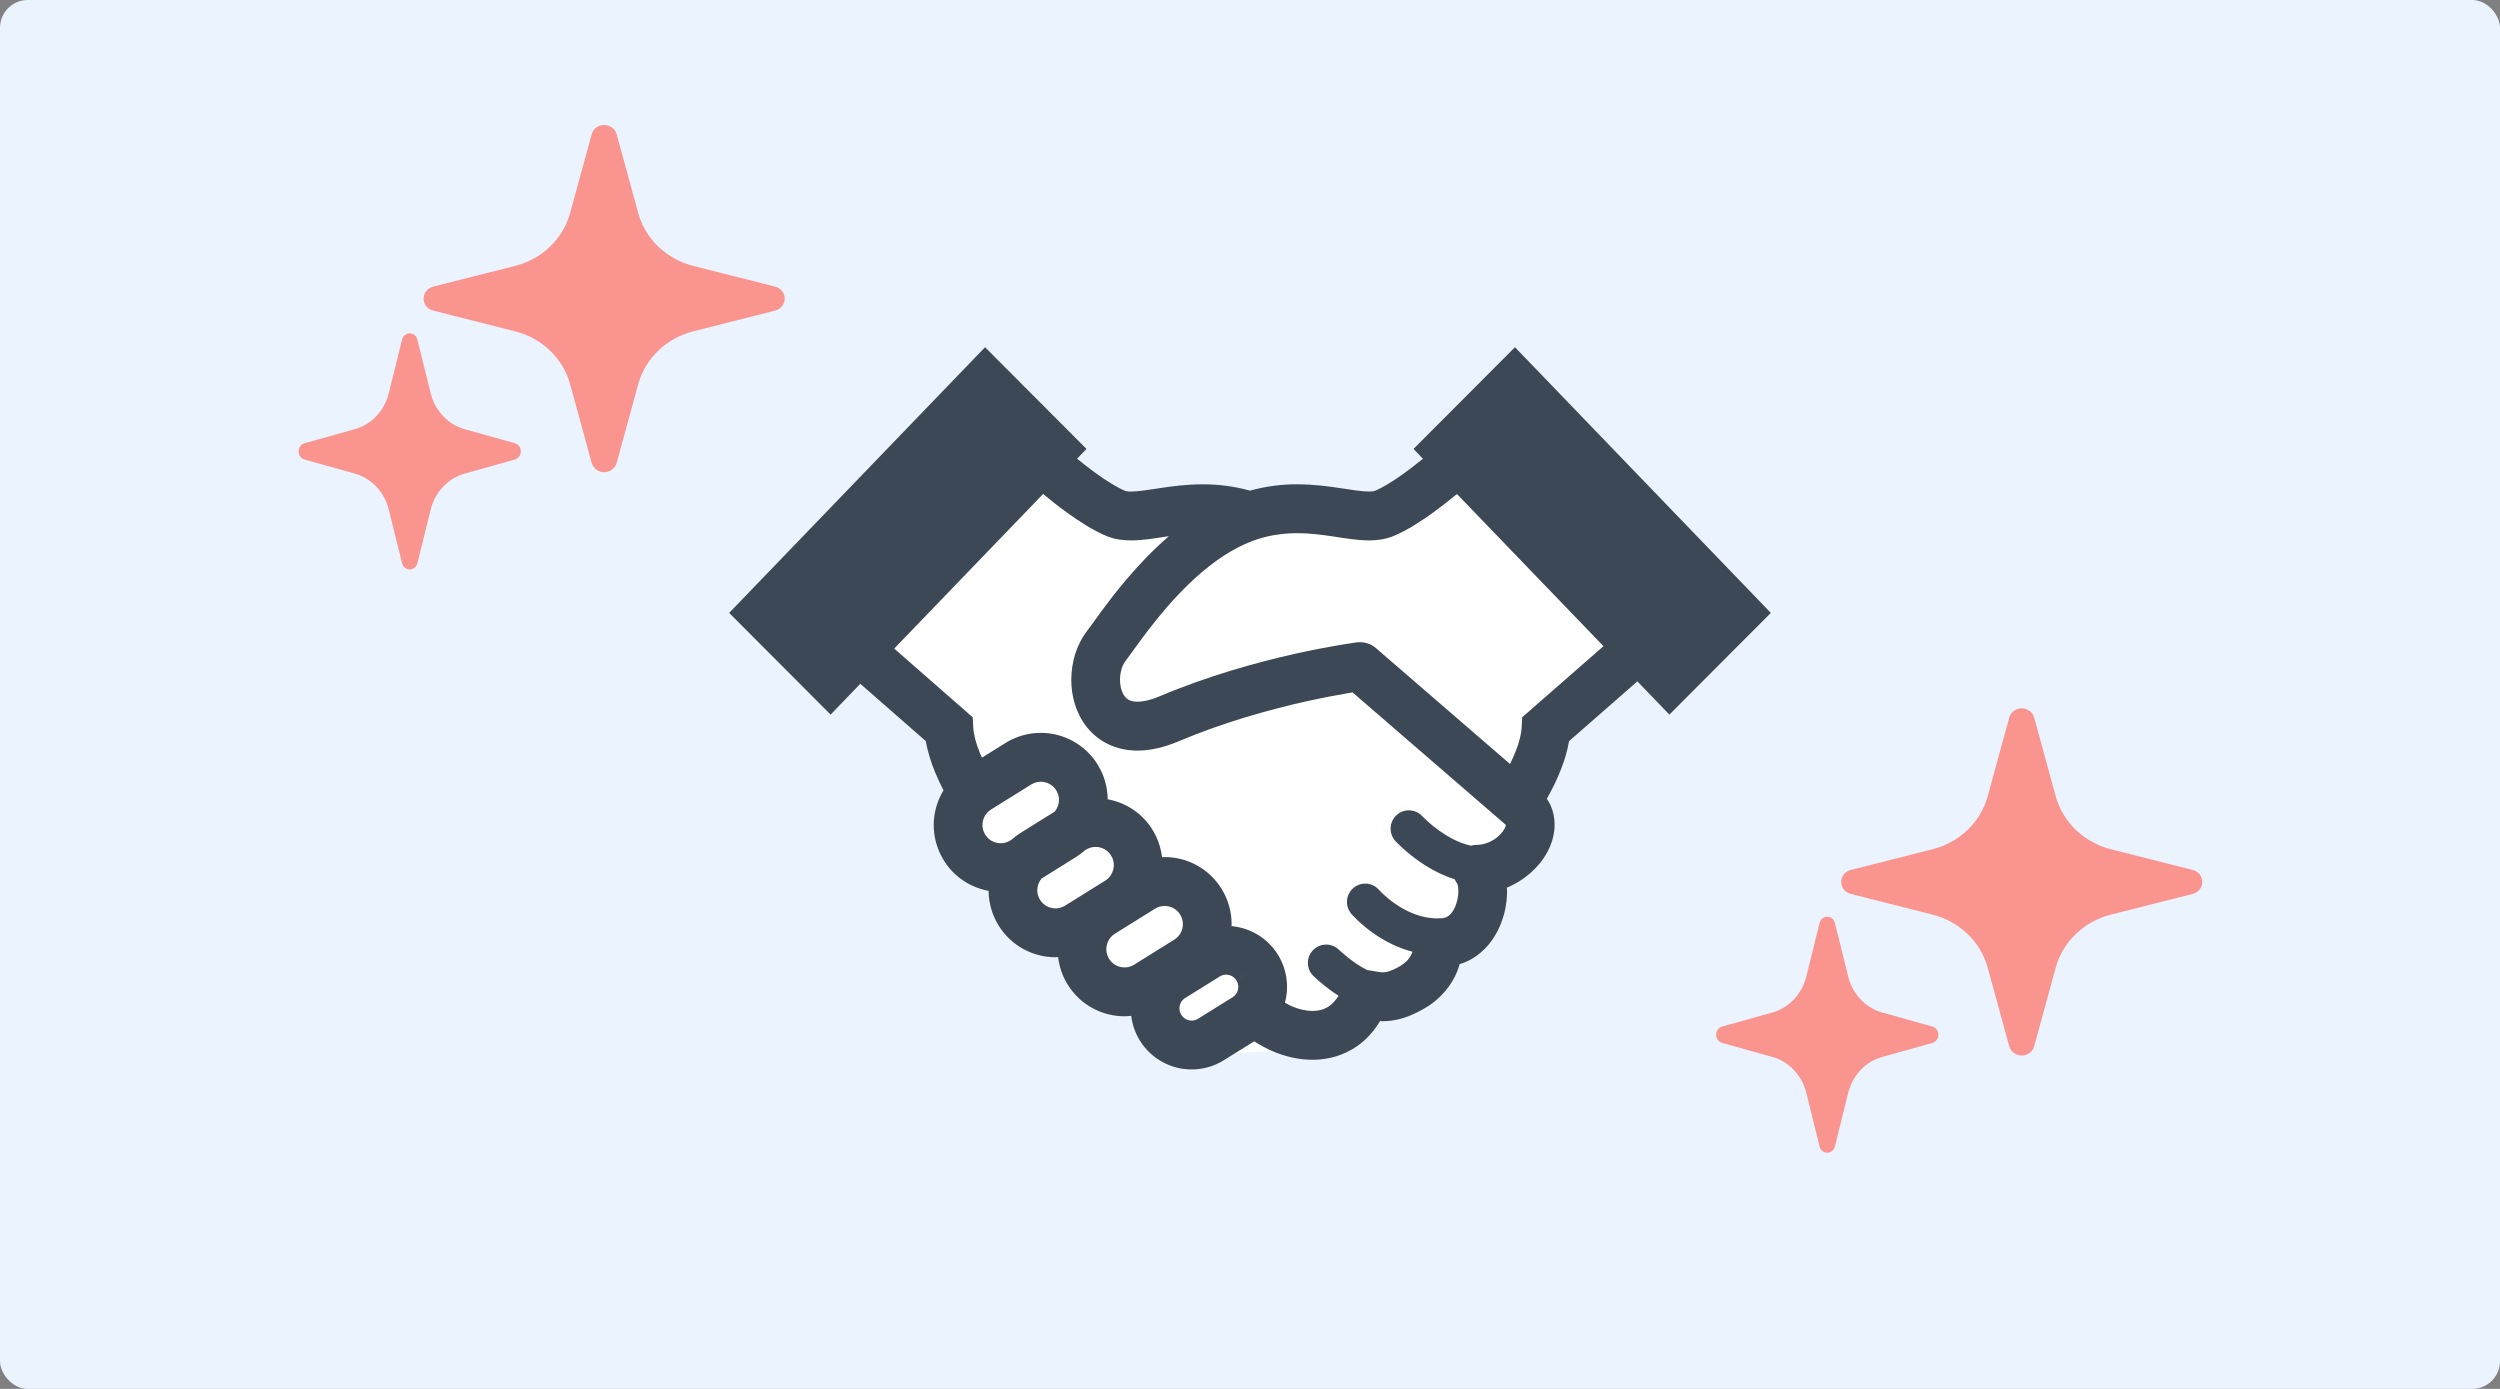
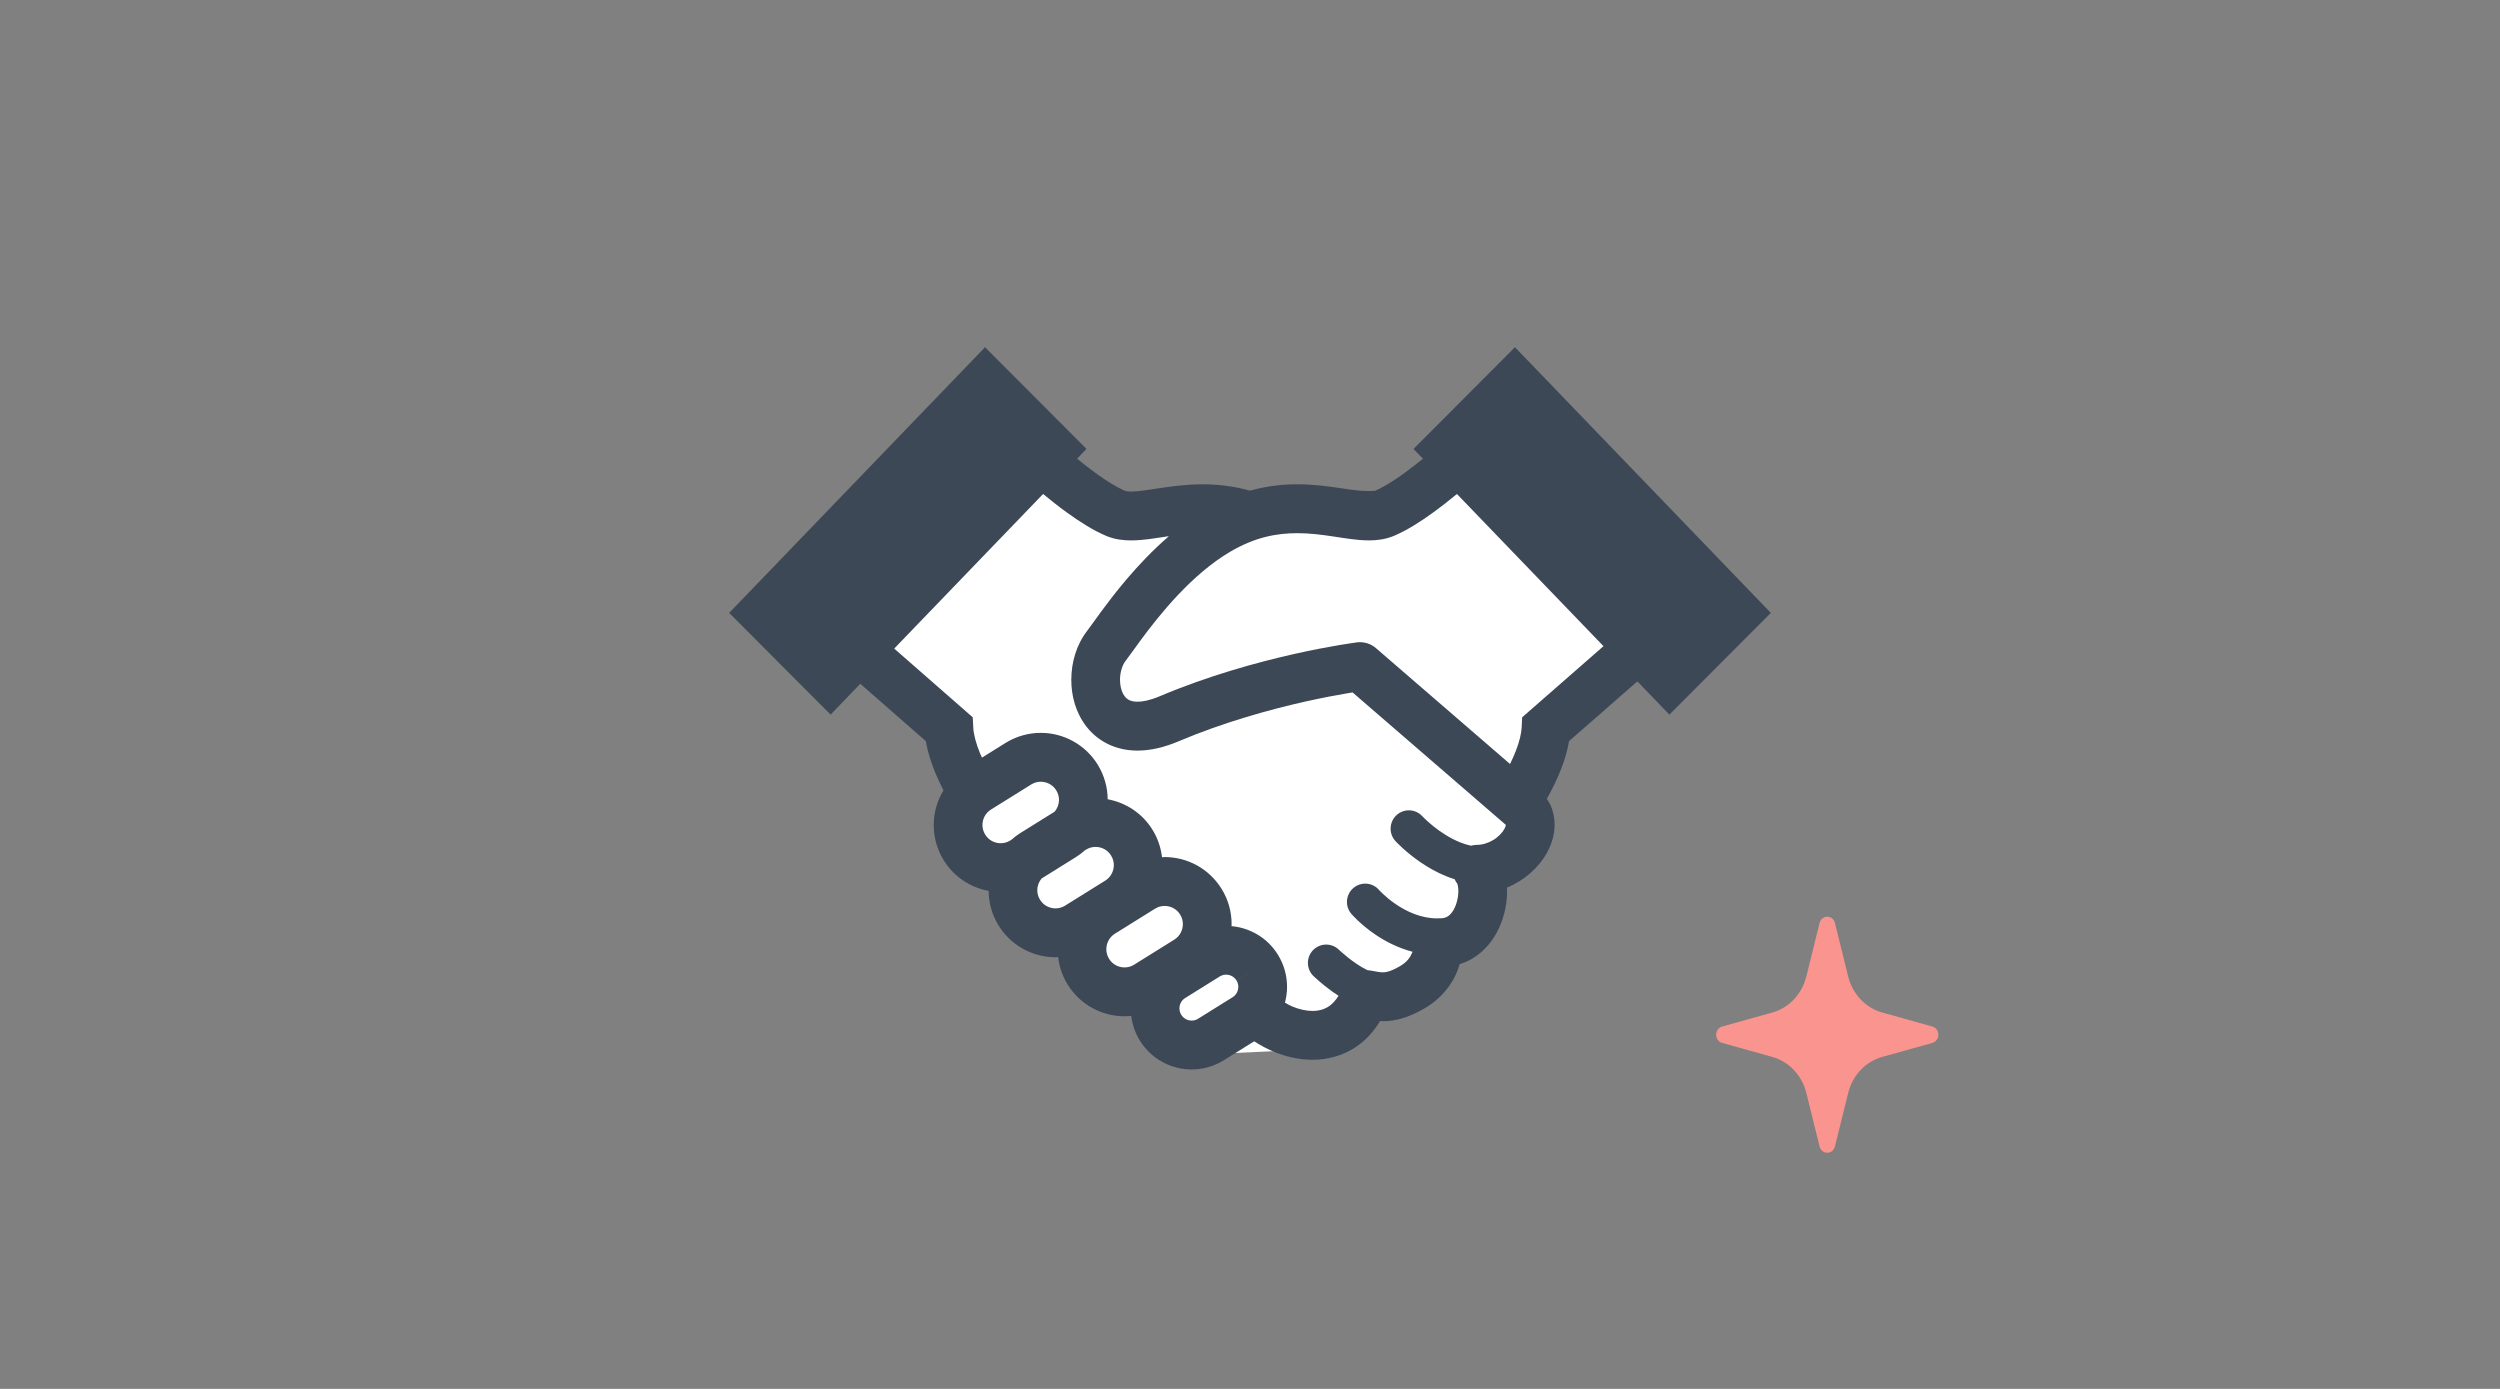
<svg xmlns="http://www.w3.org/2000/svg" width="360" height="200" viewBox="0 0 360 200" fill="none">
  <rect x="0" y="0" width="360" height="200" fill="#808080" stroke="none" />
-   <rect width="360" height="200" rx="4" fill="#EBF3FF" />
-   <path d="M266.509 125.273L278.291 122.291C282.175 121.309 285.208 118.392 286.229 114.66L289.329 103.331C289.543 102.546 290.281 102 291.124 102C291.968 102 292.706 102.546 292.921 103.331L296.021 114.66C297.042 118.393 300.075 121.309 303.959 122.291L315.74 125.273C316.557 125.48 317.125 126.188 317.125 127C317.125 127.812 316.557 128.52 315.74 128.727L303.959 131.709C300.075 132.69 297.042 135.607 296.021 139.34L292.921 150.669C292.706 151.454 291.968 152 291.124 152C290.281 152 289.543 151.454 289.329 150.669L286.229 139.34C285.208 135.607 282.175 132.69 278.291 131.709L266.51 128.727C265.693 128.52 265.125 127.812 265.125 127C265.125 126.188 265.693 125.48 266.509 125.273Z" fill="#FA948E" />
  <path d="M247.977 147.825L255.227 145.798C257.617 145.131 259.484 143.147 260.112 140.61L262.021 132.905C262.152 132.369 262.605 132 263.125 132C263.644 132 264.098 132.37 264.229 132.905L266.137 140.61C266.767 143.147 268.633 145.131 271.023 145.798L278.273 147.825C278.774 147.966 279.125 148.449 279.125 149C279.125 149.551 278.774 150.034 278.273 150.175L271.023 152.202C268.633 152.869 266.766 154.852 266.137 157.39L264.229 165.095C264.098 165.63 263.644 166 263.125 166C262.605 166 262.152 165.63 262.021 165.095L260.112 157.39C259.484 154.852 257.617 152.869 255.227 152.202L247.977 150.175C247.476 150.034 247.125 149.551 247.125 149C247.125 148.449 247.476 147.966 247.977 147.825Z" fill="#FA948E" />
-   <path d="M62.384 41.273L74.166 38.291C78.05 37.309 81.083 34.392 82.104 30.66L85.204 19.331C85.418 18.546 86.156 18 86.999 18C87.843 18 88.581 18.546 88.796 19.331L91.896 30.66C92.917 34.393 95.95 37.309 99.834 38.291L111.615 41.273C112.432 41.48 113 42.188 113 43C113 43.812 112.432 44.52 111.615 44.727L99.834 47.709C95.95 48.69 92.917 51.607 91.896 55.34L88.796 66.669C88.581 67.454 87.843 68 86.999 68C86.156 68 85.418 67.454 85.204 66.669L82.104 55.34C81.083 51.607 78.05 48.69 74.166 47.709L62.385 44.727C61.568 44.52 61 43.812 61 43C61 42.188 61.568 41.48 62.384 41.273Z" fill="#FA948E" />
-   <path d="M43.852 63.825L51.102 61.798C53.492 61.13 55.359 59.147 55.987 56.61L57.896 48.905C58.027 48.37 58.48 48 59 48C59.519 48 59.973 48.37 60.104 48.905L62.012 56.61C62.642 59.147 64.508 61.13 66.898 61.798L74.148 63.825C74.649 63.966 75 64.448 75 65C75 65.551 74.649 66.034 74.148 66.175L66.898 68.202C64.508 68.869 62.641 70.852 62.012 73.39L60.104 81.094C59.973 81.63 59.519 82 59 82C58.48 82 58.027 81.63 57.896 81.094L55.987 73.39C55.359 70.852 53.492 68.869 51.102 68.202L43.852 66.175C43.351 66.034 43 65.551 43 65C43 64.448 43.351 63.966 43.852 63.825Z" fill="#FA948E" />
  <path d="M237 94.114L211.23 68.435L202.931 73.658L186.77 75.399L167.115 76.269L150.954 68L123 95.42L136.977 107.606L143.092 125.016L158.379 141.554L169.736 152L188.517 151.13L202.057 145.036L213.851 135.896L214.287 128.933L220.402 124.58L220.839 116.746L224.77 105.865L237 94.114Z" fill="white" />
-   <path d="M218.154 50L203.547 64.645L204.905 66.059C203.937 66.842 202.958 67.606 202.008 68.285C200.474 69.383 199.001 70.264 198.003 70.677C197.939 70.706 197.667 70.783 197.129 70.78C196.269 70.79 194.83 70.57 193.067 70.3C191.297 70.033 189.18 69.742 186.793 69.739C184.71 69.732 182.414 69.985 179.996 70.651C177.583 69.987 175.291 69.739 173.214 69.742C170.825 69.742 168.707 70.033 166.937 70.303C165.174 70.573 163.738 70.793 162.878 70.783C162.337 70.788 162.068 70.707 162.013 70.68C160.948 70.243 159.342 69.269 157.69 68.063C156.834 67.439 155.963 66.756 155.098 66.054L156.453 64.645L141.846 50L105 88.259L119.608 102.904L123.884 98.464L133.322 106.722C133.586 108.306 134.084 109.801 134.658 111.22C135.032 112.123 135.442 112.992 135.862 113.808C134.949 115.323 134.451 117.052 134.456 118.805C134.454 120.543 134.93 122.32 135.909 123.899C137.398 126.299 139.783 127.808 142.358 128.286C142.372 129.994 142.844 131.735 143.804 133.282C145.626 136.22 148.78 137.849 151.996 137.844C152.12 137.844 152.246 137.824 152.37 137.82C152.532 139.186 152.98 140.547 153.747 141.784C155.57 144.722 158.726 146.351 161.937 146.346C162.256 146.346 162.573 146.312 162.895 146.281C163.047 147.511 163.455 148.738 164.143 149.847C165.804 152.522 168.676 154.007 171.599 154C173.176 154.002 174.791 153.572 176.225 152.679L180.604 149.947C181.467 150.506 182.372 150.998 183.322 151.399C185.092 152.147 187.005 152.605 188.994 152.607C191.176 152.617 193.48 152.018 195.462 150.621C196.753 149.718 197.846 148.481 198.742 147.022C198.88 147.026 198.992 147.05 199.135 147.053C200.043 147.053 201.038 146.917 202.025 146.608C203.018 146.305 204.004 145.851 205.057 145.247C207.568 143.829 209.074 141.741 209.805 139.953C209.967 139.561 210.084 139.193 210.189 138.837C210.796 138.644 211.378 138.408 211.904 138.102C213.845 136.982 215.11 135.279 215.889 133.569C216.671 131.842 217.014 130.049 217.018 128.325C217.018 128.155 216.997 127.99 216.99 127.823C218.259 127.303 219.4 126.579 220.372 125.726C221.368 124.852 222.204 123.835 222.826 122.674C223.446 121.518 223.86 120.195 223.862 118.746C223.865 117.802 223.672 116.809 223.25 115.877C223.114 115.581 222.921 115.309 222.745 115.034C223.486 113.704 224.241 112.204 224.86 110.585C225.325 109.36 225.716 108.075 225.94 106.726L235.78 98.116L240.392 102.904L255 88.259L218.154 50ZM145.648 120.923L145.478 121.031C145.038 121.303 144.575 121.425 144.099 121.427C143.215 121.423 142.367 120.99 141.869 120.185C141.598 119.744 141.474 119.278 141.474 118.805C141.478 117.914 141.907 117.069 142.708 116.57L148.494 112.966C148.935 112.691 149.397 112.572 149.868 112.567C150.757 112.576 151.6 113.002 152.101 113.811L155.081 111.955L152.101 113.813C152.372 114.253 152.494 114.716 152.496 115.189C152.491 115.81 152.27 116.402 151.87 116.88L146.9 119.975C146.448 120.257 146.036 120.584 145.648 120.923ZM153.373 130.412C152.932 130.684 152.47 130.808 151.996 130.808C151.11 130.803 150.262 130.373 149.764 129.569C149.492 129.127 149.371 128.659 149.368 128.186C149.37 127.57 149.592 126.978 149.99 126.505L154.962 123.402C155.412 123.123 155.82 122.798 156.208 122.459L156.389 122.349C156.829 122.075 157.294 121.953 157.763 121.953C158.654 121.957 159.495 122.387 159.995 123.195C160.267 123.636 160.388 124.097 160.391 124.573C160.386 125.458 159.96 126.309 159.15 126.813L153.373 130.412ZM169.093 135.312L163.314 138.914C162.876 139.186 162.413 139.31 161.937 139.31C161.053 139.306 160.205 138.876 159.707 138.071C159.436 137.627 159.314 137.163 159.312 136.688C159.319 135.797 159.745 134.954 160.546 134.453L166.332 130.849C166.773 130.574 167.235 130.455 167.706 130.455C168.595 130.457 169.438 130.887 169.939 131.694C170.21 132.137 170.332 132.6 170.334 133.075C170.329 133.96 169.903 134.806 169.093 135.312ZM178.053 141.187C178.236 141.481 178.315 141.787 178.317 142.106C178.312 142.701 178.029 143.267 177.483 143.609L172.521 146.699C172.225 146.885 171.921 146.964 171.599 146.964C171.004 146.962 170.439 146.673 170.103 146.133C169.92 145.834 169.841 145.529 169.838 145.209C169.845 144.609 170.129 144.048 170.665 143.714H170.667L175.634 140.619C175.937 140.43 176.239 140.351 176.556 140.351C177.154 140.356 177.714 140.64 178.05 141.182L181.032 139.329L178.053 141.187ZM216.642 119.347C216.387 119.841 215.806 120.486 215.07 120.937C214.334 121.394 213.478 121.661 212.659 121.659C212.368 121.659 212.087 121.709 211.813 121.78C211.313 121.67 210.812 121.518 210.32 121.322C208.793 120.725 207.366 119.758 206.358 118.941C205.853 118.532 205.453 118.165 205.186 117.909L204.891 117.615L204.826 117.549L204.817 117.539H204.814C203.833 116.469 202.17 116.397 201.1 117.381C200.031 118.366 199.957 120.032 200.941 121.112C201.029 121.203 202.351 122.65 204.517 124.14C205.603 124.885 206.901 125.645 208.395 126.232C208.74 126.369 209.1 126.495 209.469 126.61C209.572 126.841 209.703 127.061 209.858 127.269L209.851 127.274C209.87 127.288 210.013 127.742 210.001 128.325C210.018 129.297 209.665 130.57 209.157 131.272C208.91 131.63 208.657 131.857 208.412 131.998C208.162 132.136 207.909 132.227 207.435 132.234L207.266 132.232C207.166 132.227 207.071 132.244 206.973 132.248C206.968 132.248 206.966 132.248 206.966 132.248C204.684 132.258 202.559 131.277 200.992 130.202C200.21 129.672 199.583 129.132 199.162 128.736C198.954 128.54 198.795 128.377 198.697 128.277L198.595 128.167L198.578 128.146H198.576C197.626 127.052 195.97 126.933 194.872 127.886C193.771 128.841 193.652 130.506 194.605 131.609L194.602 131.607C194.705 131.721 195.92 133.125 198.033 134.568C199.424 135.511 201.239 136.488 203.395 137.051C203.372 137.114 203.357 137.176 203.329 137.238C203.052 137.864 202.657 138.508 201.58 139.139C200.853 139.555 200.334 139.772 199.97 139.882C199.603 139.991 199.398 140.013 199.136 140.015C198.795 140.02 198.283 139.944 197.43 139.769C197.275 139.736 197.121 139.726 196.966 139.717C196.908 139.693 196.854 139.671 196.792 139.64C195.92 139.229 194.857 138.487 194.074 137.854C193.68 137.541 193.347 137.254 193.118 137.051L192.861 136.817L192.802 136.76L192.79 136.751C191.739 135.743 190.071 135.781 189.066 136.834C188.063 137.887 188.101 139.559 189.152 140.565C189.207 140.614 190.315 141.68 191.868 142.798C192.144 142.993 192.449 143.192 192.754 143.387C192.325 144.073 191.877 144.543 191.439 144.856C190.738 145.339 189.976 145.568 188.995 145.573C188.116 145.575 187.082 145.358 186.048 144.918C185.705 144.775 185.369 144.572 185.031 144.384C185.229 143.643 185.338 142.877 185.336 142.107C185.338 140.524 184.905 138.905 184.014 137.469C182.501 135.031 179.978 133.598 177.336 133.364C177.336 133.268 177.353 133.173 177.353 133.075C177.355 131.339 176.879 129.557 175.902 127.981V127.986C174.077 125.039 170.918 123.41 167.707 123.417C167.583 123.417 167.457 123.438 167.333 123.443C167.171 122.075 166.723 120.718 165.957 119.481H165.959C164.47 117.076 162.083 115.567 159.508 115.094C159.491 113.386 159.022 111.645 158.062 110.098H158.064C156.242 107.158 153.08 105.527 149.869 105.531C148.132 105.531 146.363 106.009 144.788 106.988L141.408 109.095C141.326 108.908 141.224 108.727 141.15 108.54C140.562 107.129 140.193 105.737 140.152 104.777L140.074 103.291L128.766 93.395L150.205 71.134C151.301 72.034 152.425 72.928 153.579 73.763C155.489 75.144 157.383 76.362 159.317 77.179C160.559 77.692 161.769 77.819 162.879 77.821C164.656 77.814 166.285 77.508 167.984 77.26C168.093 77.241 168.208 77.231 168.32 77.214C165.985 79.223 163.948 81.396 162.226 83.419C160.775 85.127 159.551 86.736 158.581 88.05C157.624 89.356 156.885 90.409 156.561 90.825C154.965 92.907 154.279 95.398 154.265 97.894C154.272 100.216 154.886 102.632 156.483 104.674C157.278 105.684 158.336 106.568 159.598 107.17C160.859 107.777 162.302 108.087 163.805 108.087C165.671 108.082 167.626 107.628 169.697 106.756C176.195 104.001 182.894 102.164 187.934 101.032C190.455 100.468 192.563 100.077 194.033 99.831C194.309 99.785 194.54 99.747 194.769 99.709L216.821 118.767L216.831 118.772L216.838 118.784C216.835 118.853 216.801 119.051 216.642 119.347ZM219.193 103.291L219.117 104.777C219.076 105.627 218.788 106.825 218.304 108.068C218.059 108.717 217.759 109.372 217.445 110.016L198.132 93.327C197.382 92.678 196.381 92.377 195.398 92.501C195.226 92.534 181.061 94.316 166.966 100.273C165.563 100.867 164.51 101.051 163.805 101.046C163.231 101.046 162.88 100.943 162.621 100.819C162.244 100.635 161.975 100.375 161.708 99.876C161.454 99.384 161.28 98.658 161.282 97.894C161.268 96.795 161.659 95.677 162.097 95.148C162.642 94.441 163.309 93.476 164.229 92.229C165.594 90.376 167.447 87.978 169.658 85.645C171.863 83.311 174.429 81.052 177.119 79.466C180.756 77.324 183.856 76.787 186.793 76.777C188.601 76.775 190.335 77.001 192.027 77.257C193.723 77.508 195.357 77.808 197.129 77.818C198.237 77.816 199.44 77.689 200.677 77.183L200.693 77.178C202.627 76.361 204.521 75.143 206.432 73.763C207.578 72.932 208.707 72.034 209.798 71.136L230.902 93.048L219.193 103.291Z" fill="#3C4855" />
+   <path d="M218.154 50L203.547 64.645L204.905 66.059C203.937 66.842 202.958 67.606 202.008 68.285C200.474 69.383 199.001 70.264 198.003 70.677C196.269 70.79 194.83 70.57 193.067 70.3C191.297 70.033 189.18 69.742 186.793 69.739C184.71 69.732 182.414 69.985 179.996 70.651C177.583 69.987 175.291 69.739 173.214 69.742C170.825 69.742 168.707 70.033 166.937 70.303C165.174 70.573 163.738 70.793 162.878 70.783C162.337 70.788 162.068 70.707 162.013 70.68C160.948 70.243 159.342 69.269 157.69 68.063C156.834 67.439 155.963 66.756 155.098 66.054L156.453 64.645L141.846 50L105 88.259L119.608 102.904L123.884 98.464L133.322 106.722C133.586 108.306 134.084 109.801 134.658 111.22C135.032 112.123 135.442 112.992 135.862 113.808C134.949 115.323 134.451 117.052 134.456 118.805C134.454 120.543 134.93 122.32 135.909 123.899C137.398 126.299 139.783 127.808 142.358 128.286C142.372 129.994 142.844 131.735 143.804 133.282C145.626 136.22 148.78 137.849 151.996 137.844C152.12 137.844 152.246 137.824 152.37 137.82C152.532 139.186 152.98 140.547 153.747 141.784C155.57 144.722 158.726 146.351 161.937 146.346C162.256 146.346 162.573 146.312 162.895 146.281C163.047 147.511 163.455 148.738 164.143 149.847C165.804 152.522 168.676 154.007 171.599 154C173.176 154.002 174.791 153.572 176.225 152.679L180.604 149.947C181.467 150.506 182.372 150.998 183.322 151.399C185.092 152.147 187.005 152.605 188.994 152.607C191.176 152.617 193.48 152.018 195.462 150.621C196.753 149.718 197.846 148.481 198.742 147.022C198.88 147.026 198.992 147.05 199.135 147.053C200.043 147.053 201.038 146.917 202.025 146.608C203.018 146.305 204.004 145.851 205.057 145.247C207.568 143.829 209.074 141.741 209.805 139.953C209.967 139.561 210.084 139.193 210.189 138.837C210.796 138.644 211.378 138.408 211.904 138.102C213.845 136.982 215.11 135.279 215.889 133.569C216.671 131.842 217.014 130.049 217.018 128.325C217.018 128.155 216.997 127.99 216.99 127.823C218.259 127.303 219.4 126.579 220.372 125.726C221.368 124.852 222.204 123.835 222.826 122.674C223.446 121.518 223.86 120.195 223.862 118.746C223.865 117.802 223.672 116.809 223.25 115.877C223.114 115.581 222.921 115.309 222.745 115.034C223.486 113.704 224.241 112.204 224.86 110.585C225.325 109.36 225.716 108.075 225.94 106.726L235.78 98.116L240.392 102.904L255 88.259L218.154 50ZM145.648 120.923L145.478 121.031C145.038 121.303 144.575 121.425 144.099 121.427C143.215 121.423 142.367 120.99 141.869 120.185C141.598 119.744 141.474 119.278 141.474 118.805C141.478 117.914 141.907 117.069 142.708 116.57L148.494 112.966C148.935 112.691 149.397 112.572 149.868 112.567C150.757 112.576 151.6 113.002 152.101 113.811L155.081 111.955L152.101 113.813C152.372 114.253 152.494 114.716 152.496 115.189C152.491 115.81 152.27 116.402 151.87 116.88L146.9 119.975C146.448 120.257 146.036 120.584 145.648 120.923ZM153.373 130.412C152.932 130.684 152.47 130.808 151.996 130.808C151.11 130.803 150.262 130.373 149.764 129.569C149.492 129.127 149.371 128.659 149.368 128.186C149.37 127.57 149.592 126.978 149.99 126.505L154.962 123.402C155.412 123.123 155.82 122.798 156.208 122.459L156.389 122.349C156.829 122.075 157.294 121.953 157.763 121.953C158.654 121.957 159.495 122.387 159.995 123.195C160.267 123.636 160.388 124.097 160.391 124.573C160.386 125.458 159.96 126.309 159.15 126.813L153.373 130.412ZM169.093 135.312L163.314 138.914C162.876 139.186 162.413 139.31 161.937 139.31C161.053 139.306 160.205 138.876 159.707 138.071C159.436 137.627 159.314 137.163 159.312 136.688C159.319 135.797 159.745 134.954 160.546 134.453L166.332 130.849C166.773 130.574 167.235 130.455 167.706 130.455C168.595 130.457 169.438 130.887 169.939 131.694C170.21 132.137 170.332 132.6 170.334 133.075C170.329 133.96 169.903 134.806 169.093 135.312ZM178.053 141.187C178.236 141.481 178.315 141.787 178.317 142.106C178.312 142.701 178.029 143.267 177.483 143.609L172.521 146.699C172.225 146.885 171.921 146.964 171.599 146.964C171.004 146.962 170.439 146.673 170.103 146.133C169.92 145.834 169.841 145.529 169.838 145.209C169.845 144.609 170.129 144.048 170.665 143.714H170.667L175.634 140.619C175.937 140.43 176.239 140.351 176.556 140.351C177.154 140.356 177.714 140.64 178.05 141.182L181.032 139.329L178.053 141.187ZM216.642 119.347C216.387 119.841 215.806 120.486 215.07 120.937C214.334 121.394 213.478 121.661 212.659 121.659C212.368 121.659 212.087 121.709 211.813 121.78C211.313 121.67 210.812 121.518 210.32 121.322C208.793 120.725 207.366 119.758 206.358 118.941C205.853 118.532 205.453 118.165 205.186 117.909L204.891 117.615L204.826 117.549L204.817 117.539H204.814C203.833 116.469 202.17 116.397 201.1 117.381C200.031 118.366 199.957 120.032 200.941 121.112C201.029 121.203 202.351 122.65 204.517 124.14C205.603 124.885 206.901 125.645 208.395 126.232C208.74 126.369 209.1 126.495 209.469 126.61C209.572 126.841 209.703 127.061 209.858 127.269L209.851 127.274C209.87 127.288 210.013 127.742 210.001 128.325C210.018 129.297 209.665 130.57 209.157 131.272C208.91 131.63 208.657 131.857 208.412 131.998C208.162 132.136 207.909 132.227 207.435 132.234L207.266 132.232C207.166 132.227 207.071 132.244 206.973 132.248C206.968 132.248 206.966 132.248 206.966 132.248C204.684 132.258 202.559 131.277 200.992 130.202C200.21 129.672 199.583 129.132 199.162 128.736C198.954 128.54 198.795 128.377 198.697 128.277L198.595 128.167L198.578 128.146H198.576C197.626 127.052 195.97 126.933 194.872 127.886C193.771 128.841 193.652 130.506 194.605 131.609L194.602 131.607C194.705 131.721 195.92 133.125 198.033 134.568C199.424 135.511 201.239 136.488 203.395 137.051C203.372 137.114 203.357 137.176 203.329 137.238C203.052 137.864 202.657 138.508 201.58 139.139C200.853 139.555 200.334 139.772 199.97 139.882C199.603 139.991 199.398 140.013 199.136 140.015C198.795 140.02 198.283 139.944 197.43 139.769C197.275 139.736 197.121 139.726 196.966 139.717C196.908 139.693 196.854 139.671 196.792 139.64C195.92 139.229 194.857 138.487 194.074 137.854C193.68 137.541 193.347 137.254 193.118 137.051L192.861 136.817L192.802 136.76L192.79 136.751C191.739 135.743 190.071 135.781 189.066 136.834C188.063 137.887 188.101 139.559 189.152 140.565C189.207 140.614 190.315 141.68 191.868 142.798C192.144 142.993 192.449 143.192 192.754 143.387C192.325 144.073 191.877 144.543 191.439 144.856C190.738 145.339 189.976 145.568 188.995 145.573C188.116 145.575 187.082 145.358 186.048 144.918C185.705 144.775 185.369 144.572 185.031 144.384C185.229 143.643 185.338 142.877 185.336 142.107C185.338 140.524 184.905 138.905 184.014 137.469C182.501 135.031 179.978 133.598 177.336 133.364C177.336 133.268 177.353 133.173 177.353 133.075C177.355 131.339 176.879 129.557 175.902 127.981V127.986C174.077 125.039 170.918 123.41 167.707 123.417C167.583 123.417 167.457 123.438 167.333 123.443C167.171 122.075 166.723 120.718 165.957 119.481H165.959C164.47 117.076 162.083 115.567 159.508 115.094C159.491 113.386 159.022 111.645 158.062 110.098H158.064C156.242 107.158 153.08 105.527 149.869 105.531C148.132 105.531 146.363 106.009 144.788 106.988L141.408 109.095C141.326 108.908 141.224 108.727 141.15 108.54C140.562 107.129 140.193 105.737 140.152 104.777L140.074 103.291L128.766 93.395L150.205 71.134C151.301 72.034 152.425 72.928 153.579 73.763C155.489 75.144 157.383 76.362 159.317 77.179C160.559 77.692 161.769 77.819 162.879 77.821C164.656 77.814 166.285 77.508 167.984 77.26C168.093 77.241 168.208 77.231 168.32 77.214C165.985 79.223 163.948 81.396 162.226 83.419C160.775 85.127 159.551 86.736 158.581 88.05C157.624 89.356 156.885 90.409 156.561 90.825C154.965 92.907 154.279 95.398 154.265 97.894C154.272 100.216 154.886 102.632 156.483 104.674C157.278 105.684 158.336 106.568 159.598 107.17C160.859 107.777 162.302 108.087 163.805 108.087C165.671 108.082 167.626 107.628 169.697 106.756C176.195 104.001 182.894 102.164 187.934 101.032C190.455 100.468 192.563 100.077 194.033 99.831C194.309 99.785 194.54 99.747 194.769 99.709L216.821 118.767L216.831 118.772L216.838 118.784C216.835 118.853 216.801 119.051 216.642 119.347ZM219.193 103.291L219.117 104.777C219.076 105.627 218.788 106.825 218.304 108.068C218.059 108.717 217.759 109.372 217.445 110.016L198.132 93.327C197.382 92.678 196.381 92.377 195.398 92.501C195.226 92.534 181.061 94.316 166.966 100.273C165.563 100.867 164.51 101.051 163.805 101.046C163.231 101.046 162.88 100.943 162.621 100.819C162.244 100.635 161.975 100.375 161.708 99.876C161.454 99.384 161.28 98.658 161.282 97.894C161.268 96.795 161.659 95.677 162.097 95.148C162.642 94.441 163.309 93.476 164.229 92.229C165.594 90.376 167.447 87.978 169.658 85.645C171.863 83.311 174.429 81.052 177.119 79.466C180.756 77.324 183.856 76.787 186.793 76.777C188.601 76.775 190.335 77.001 192.027 77.257C193.723 77.508 195.357 77.808 197.129 77.818C198.237 77.816 199.44 77.689 200.677 77.183L200.693 77.178C202.627 76.361 204.521 75.143 206.432 73.763C207.578 72.932 208.707 72.034 209.798 71.136L230.902 93.048L219.193 103.291Z" fill="#3C4855" />
</svg>